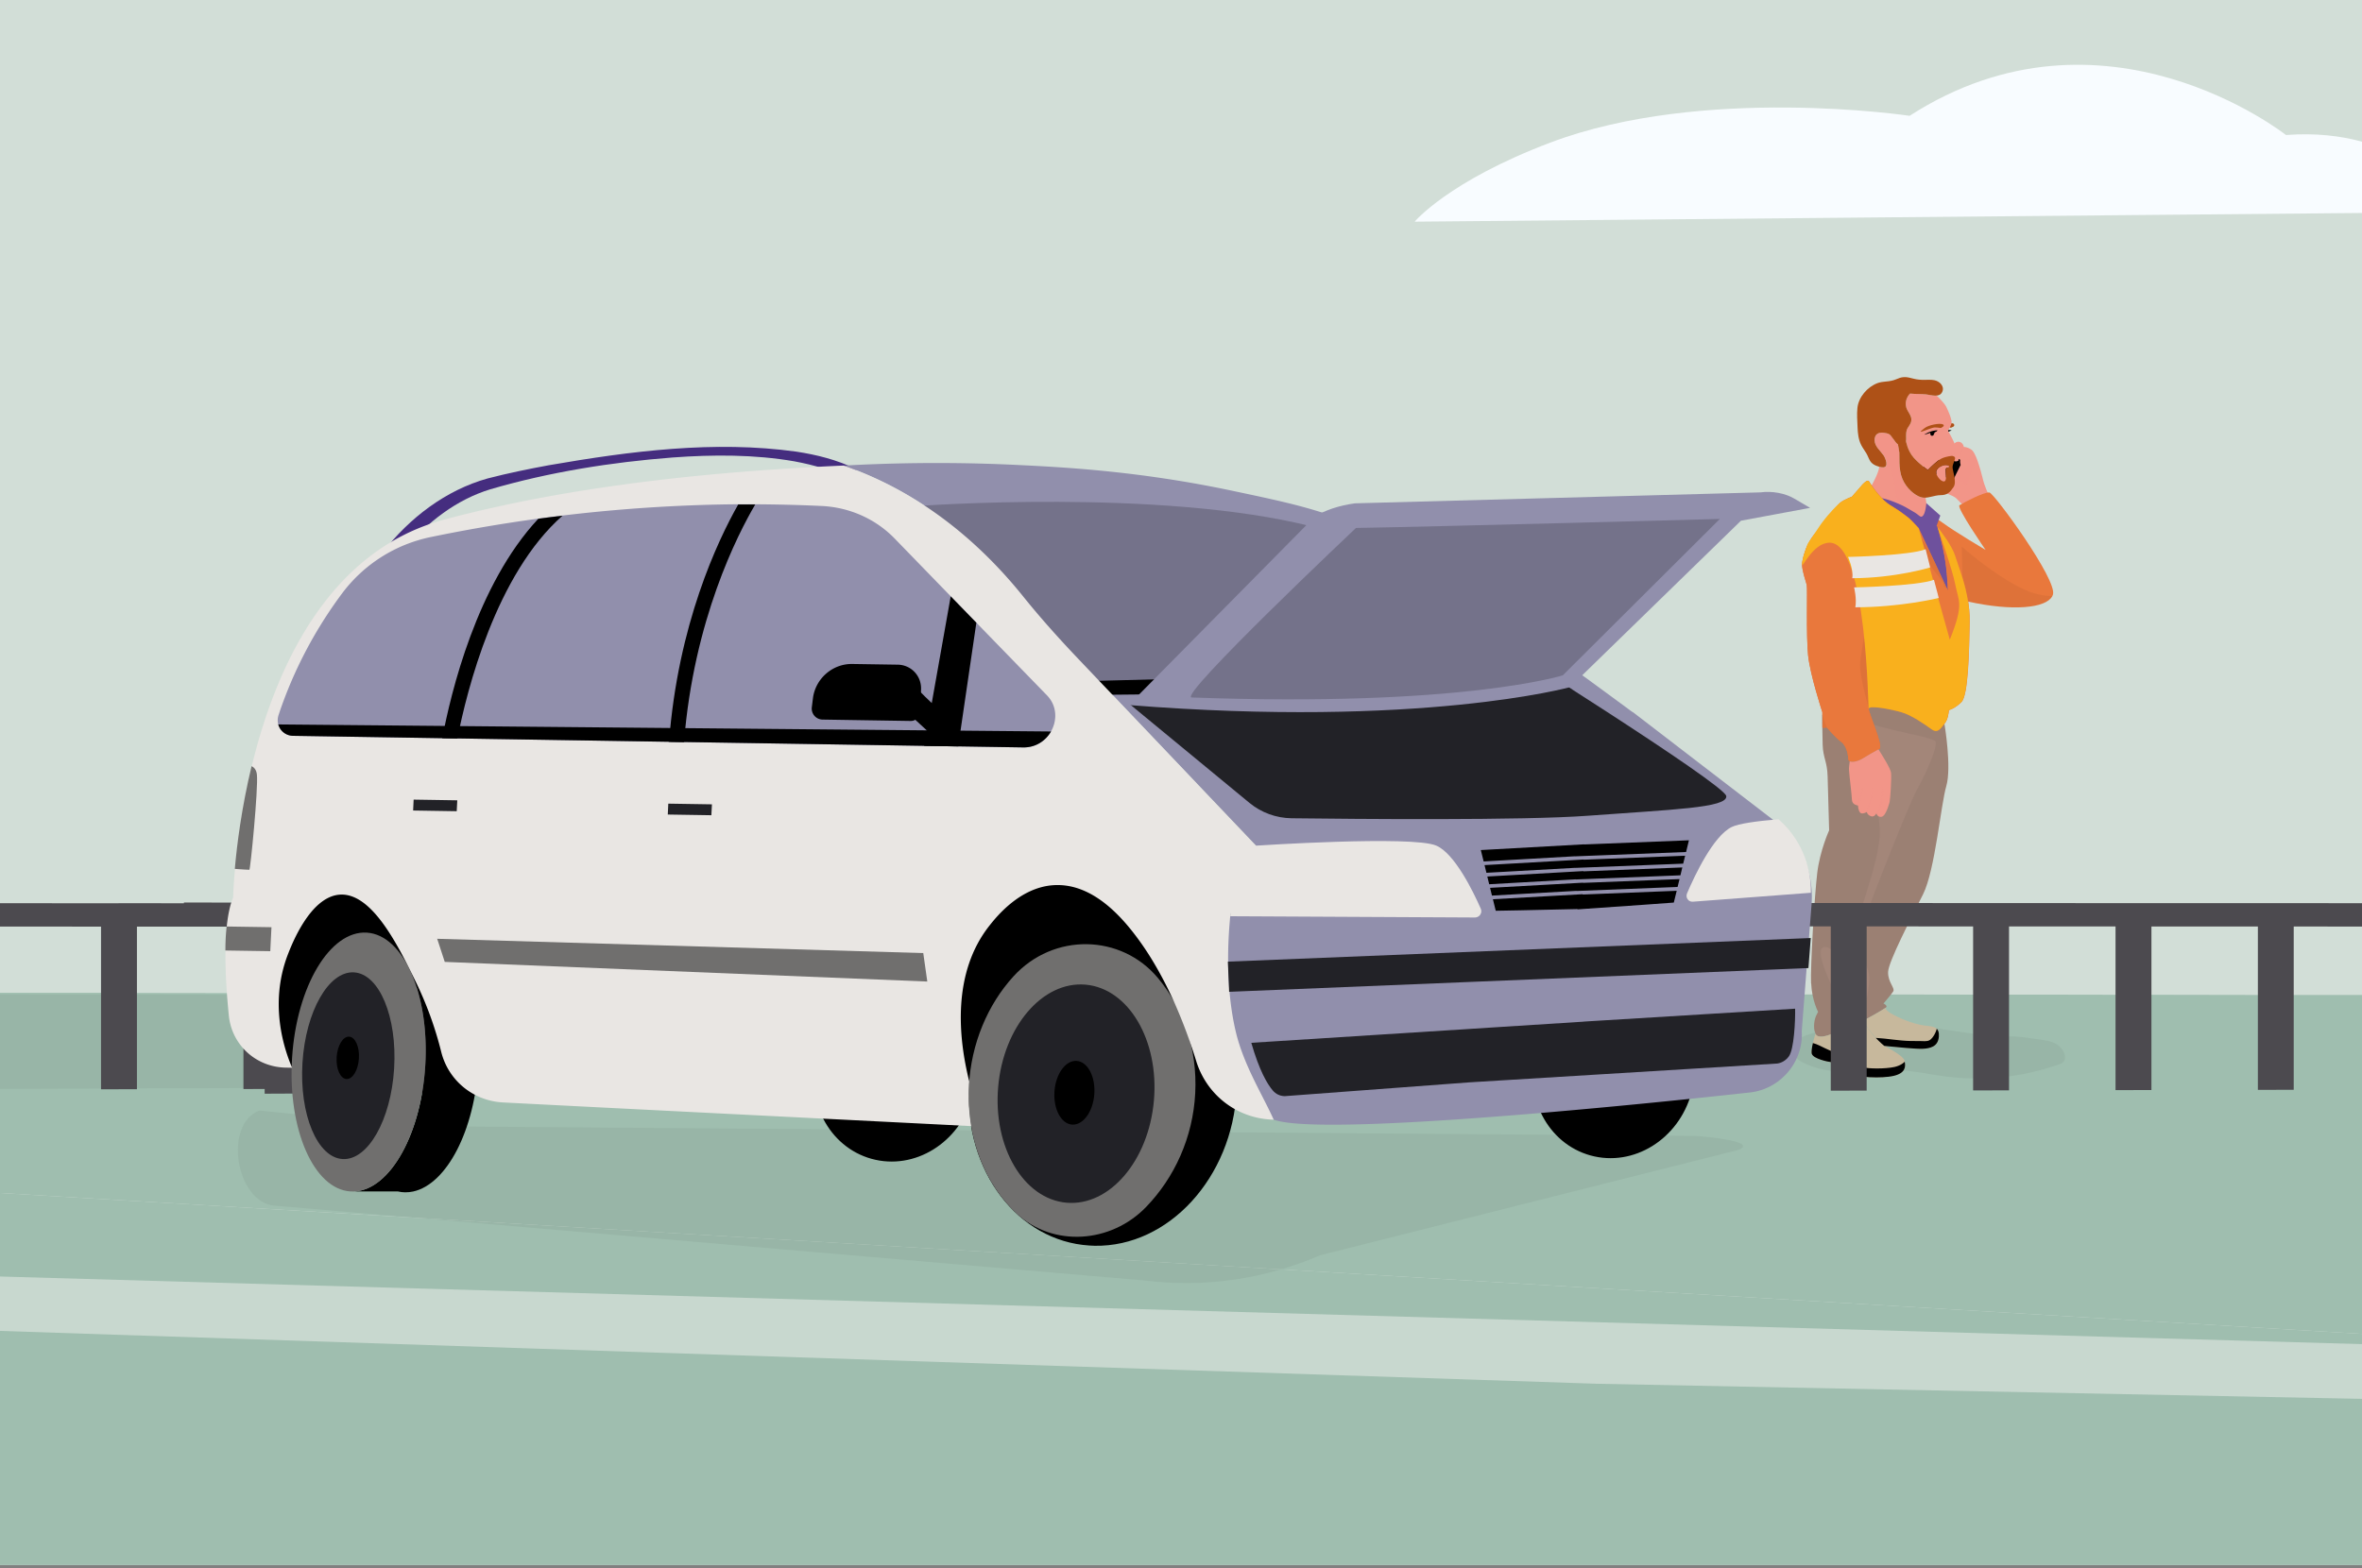
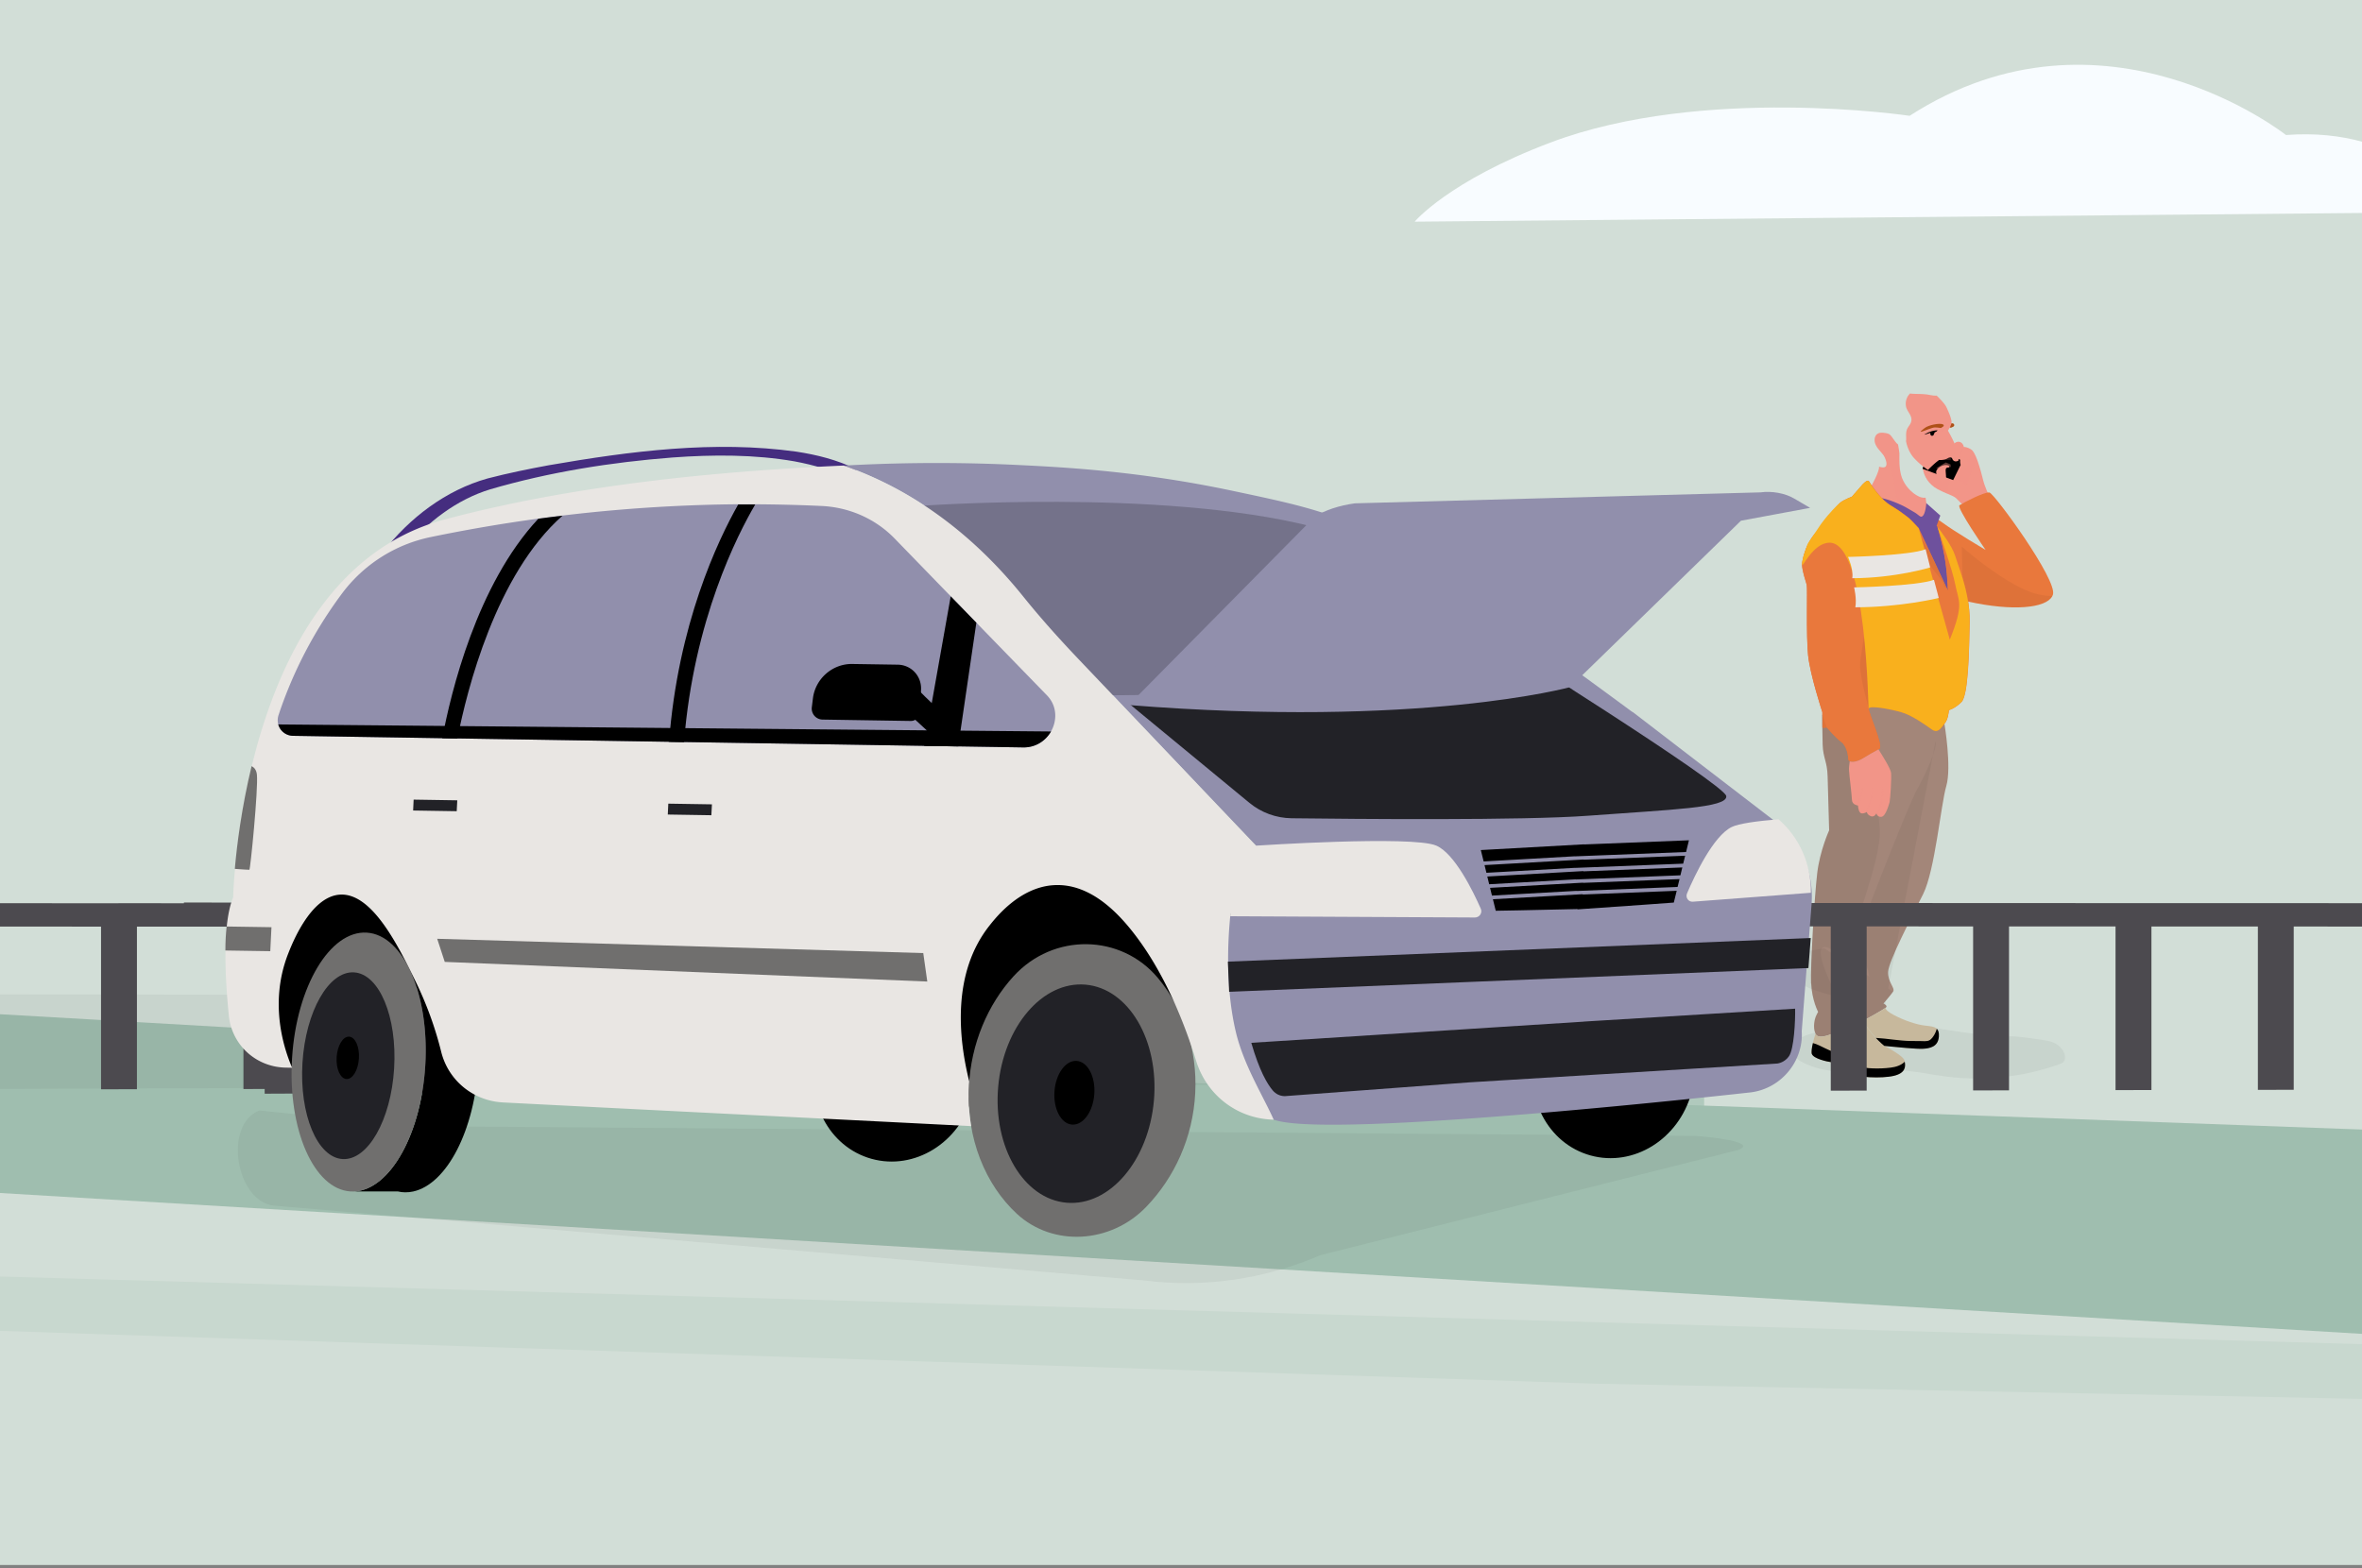
<svg xmlns="http://www.w3.org/2000/svg" width="375" height="249" viewBox="0 0 375 249" fill="none">
  <rect x="0" y="0" width="375" height="249" fill="#808080" stroke="none" />
  <g clip-path="url(#a)">
    <path d="M375 0H0v248.52h375V0Z" fill="#D2DED7" />
    <path d="M268.92 149.71h-.07c-.29.1-.51.22-.8.34-.2.09-.4.18-.59.28-.04-.18-.07-.37-.12-.55-.21-.92-.5-1.82-.85-2.68-.53-1.3-1.22-2.53-2.03-3.68l-.02-.02c-.44-.63-.93-1.24-1.46-1.82-.17-.2-.35-.39-.53-.57a20.656 20.656 0 0 0-1.96-1.76c-.53-.42-1.08-.81-1.65-1.17h-.03c-.28-.2-.59-.39-.87-.57h-.03c-.78-.43-1.58-.82-2.4-1.15-.49-.2-.95-.38-1.45-.53h-.04c-2.03-.63-4.17-.92-6.32-.8-1.11.07-2.2.26-3.28.51-.96.23-1.87.4-2.75.43-1.07.05-2.13-.1-3.29-.55-.42-.17-.83-.35-1.24-.54h-.02c-2.42-1.11-4.69-2.48-7.12-3.57-1.05-.47-2.12-.9-3.22-1.23-.71-.22-1.43-.4-2.16-.52-.94-.17-1.87-.25-2.83-.22-1.22.05-2.18.35-3.31.72h-.2c-.19.06-.38.12-.57.19-1.58.56-3.14 1.22-4.8 1.52-2.22.41-4.39.15-6.5-.46-3.08-.9-6.03-2.53-8.83-3.91-2.41-1.19-4.92-2.34-7.52-2.94h-.01c-2.25-.53-4.58-.64-6.94-.01-3.14.84-5.92 2.34-9.25 2.31-3.01-.02-5.86-.33-8.84.31H165c-2.85.61-5.5 1.76-8.01 3.22-2.09 1.22-4.07 2.65-5.93 4.16-1.13.93-2.22 1.88-3.32 2.88-1.2 1.09-2.36 2.21-3.51 3.34-.17.17-.35.34-.52.51-.35.33-.69.66-1.03 1-.4.39-.78.78-1.16 1.18-.13.13-.25.25-.37.38-.2.2-.4.42-.6.63-.26.28-.52.56-.76.84-.55-.33-1.09-.66-1.65-.99-.5-.29-1-.58-1.51-.86-.05-.03-.11-.06-.16-.09-.19-.11-.37-.2-.56-.31l-1.68-.9c-.57-.29-1.14-.58-1.71-.86-.33-.16-.67-.32-1-.47-.45-.22-.91-.44-1.38-.64-1.63-.74-3.3-1.42-4.99-2.05a81.93 81.93 0 0 0-6.49-2.12c-1.1-.31-2.2-.59-3.31-.86-.55-.13-1.11-.26-1.67-.38-.55-.11-1.11-.22-1.67-.33-.09-.03-.19-.05-.28-.06-.09-.02-.19-.03-.28-.05-.28-.05-.56-.09-.82-.14-.15-.03-.31-.05-.45-.07-.62-.1-1.23-.18-1.83-.26-.31-.04-.62-.07-.93-.1-.32-.03-.62-.06-.92-.09-1.2-.1-2.32-.16-3.33-.19-.58-.01-1.13-.02-1.62-.02-.28 0-.53 0-.78.01-.13 0-.26.01-.38.01-.24 0-.45.01-.66.02-.1 0-.2 0-.29.01-.19.02-.36.02-.52.04-.35.02-.71.07-1.05.13l-3.55 9.76-.04.11-1.3 3.59-.05.12-.65 1.8-.28.77-1.39 3.82-1.05 2.9-.47 1.29-.11.29-1.75 4.83-1.14 3.14-1.35 3.7-.88 2.43-.18.5-.55 1.51-.36 1-.02.06-.04.1h-.01l1.89.69 8.13 3.03h.2l12.46 4.52 7.48 2.72c4.16-.8 8.42-1.28 12.95-1.13 3.08.09 6.71.75 11.94-.01.41-.06.84-.14 1.27-.22.79-.14 1.59-.3 2.38-.45 1.32-.25 2.64-.51 3.96-.73l.61-.09h.01c2.07-.31 4.14-.5 6.25-.42 1.06.05 2.12.15 3.17.28h.01c.72.09 1.45.19 2.17.3.25.03.49.07.74.1.73.1 1.46.2 2.19.29 1.26.16 2.53.29 3.8.33 1.93.04 3.88-.12 5.75-.67 1.09-.33 2.12-.79 3.13-1.31.59-.3 1.17-.62 1.76-.95.87-.47 1.73-.96 2.62-1.38h.02c.39-.19.76-.37 1.17-.53h.02c.52-.21 1.07-.38 1.62-.51.69-.16 1.38-.22 2.06-.2 1.36.02 2.7.34 4.01.77.43.13.86.28 1.29.44l.78.29.81.29c1.66.6 3.33 1.17 5.04 1.58.18.06.36.1.54.14.95.22 1.91.38 2.87.48.2.02.4.04.59.05.98.07 1.97.05 2.95-.07.76-.1 1.5-.26 2.25-.5 1.76-.58 3.21-1.74 4.86-2.53.24-.12.49-.23.74-.33 2.96-1.22 6.23-.08 9.33.4h.39c.86.1 1.72.13 2.57.03h.23c2.01-.24 3.78-.93 5.52-1.98 1.15-.68 2.21-1.52 3.13-2.5.15-.16.3-.34.44-.5a13.713 13.713 0 0 0 1.99-3.1s.02-.03.02-.04c.07-.15.13-.29.2-.44.35.13.69.26 1.04.39 2.88 1.07 5.83 2.1 8.84 2.73.34.07.68.14 1.02.2 1.91.34 3.84.51 5.78.42.1 0 .19 0 .28-.01h.22c.69-.05 1.38-.13 2.05-.27.43-.06.86-.16 1.28-.26 1.57-.4 3.09-1.16 4.69-1.32.05-.02.12-.02.17-.02 1.96-.17 3.8.63 5.53 1.65.22.13.45.26.67.4.88.55 1.72 1.13 2.55 1.64.24.15.47.3.71.43.61.36 1.24.71 1.85 1.04.28.15.57.3.86.45v-29.64c-.55.11-1.1.26-1.63.44v-.01Z" fill="#B4CBBF" />
    <path d="m83.86 172.14-.18.5-.55 1.51-.36 1c.52-.71 1.11-1.48 1.72-2.3.01-.02.03-.03.04-.05 0-.06 0-.11.01-.17.03-.98.1-1.95.2-2.92l-.88 2.43Zm.66 2.25c-.01-.51-.01-1.03.01-1.54v-.05c0-.06 0-.11.01-.17.03-.98.1-1.95.2-2.92l-.88 2.43-.18.5-.55 1.51-.36 1-.02.06-.04.1 1.88.69c-.02-.24-.03-.47-.04-.7-.02-.31-.03-.61-.03-.91Zm114.28 5.44c-.94-1.13-1.88-2.27-2.81-3.41-.18-.21-.35-.42-.52-.64 0 0-.01 0-.01-.01l-.57-.69c-.76-.93-1.53-1.87-2.31-2.81-.03-.05-.07-.09-.11-.14-.46-.57-.92-1.13-1.38-1.7-.29-.35-.59-.71-.87-1.06h-.01c-.22-.27-.42-.51-.64-.77l-1.27-1.54c-.15-.2-.31-.4-.47-.59-.5-.61-1.01-1.23-1.53-1.8-.03-.03-.05-.06-.08-.09-.86-.94-1.79-1.78-2.88-2.36-.68-.37-1.43-.62-2.26-.74-.3-.04-.61-.07-.93-.07h-.01c-.81-.04-1.65 0-2.5.04-1.77.06-3.54.04-5.01-.93-.88-.58-1.47-1.42-1.91-2.36-.05-.11-.1-.21-.14-.32-.19-.45-.34-.91-.48-1.38-.23-.71-.42-1.43-.64-2.09-.45-1.36-1.06-2.66-2.04-3.61a5.16 5.16 0 0 0-1.93-1.18c-1.51-.52-3.13-.47-4.7-.5h-.06c-1.43-.05-2.82-.24-4.17-.73-.12-.05-.25-.09-.37-.14-.4-.16-.78-.34-1.16-.54-.36-.19-.7-.39-1.04-.6-.42-.27-.82-.56-1.2-.87a13.905 13.905 0 0 1-2.65-2.84c-1.27-1.79-2.12-3.87-2.4-6.03-1.2 1.09-2.36 2.21-3.51 3.34-.17.17-.35.34-.52.51-.35.33-.69.66-1.03 1-.4.39-.78.78-1.16 1.18-.13.13-.25.25-.37.38-.2.2-.4.42-.6.63-.26.28-.52.56-.76.84-.55-.33-1.09-.67-1.65-.99-.5-.29-1-.58-1.51-.86-.05-.03-.11-.06-.16-.09-.19-.11-.37-.2-.56-.31l-1.68-.9c-.57-.29-1.14-.58-1.71-.86-.33-.16-.67-.32-1-.47-.45-.22-.91-.44-1.38-.64-1.63-.74-3.3-1.42-4.99-2.05a81.93 81.93 0 0 0-6.49-2.12c-1.1-.31-2.2-.59-3.31-.86-.55-.13-1.11-.26-1.67-.38-.55-.12-1.11-.23-1.67-.34-.09-.02-.19-.04-.28-.05-.09-.02-.19-.03-.28-.05-.28-.05-.56-.09-.82-.14-.15-.03-.31-.05-.45-.07-.62-.1-1.23-.18-1.83-.26-.31-.04-.62-.07-.93-.1-.32-.03-.62-.06-.92-.09-1.2-.1-2.32-.16-3.33-.19-.58-.01-1.13-.02-1.62-.02-.28 0-.53 0-.78.01-.13 0-.26.01-.38.01-.24 0-.45.01-.66.02-.1 0-.2 0-.29.01-.19.02-.36.02-.52.04-.35.02-.71.07-1.05.13l-3.55 9.76-.04.11-1.3 3.59-.05.12-.65 1.8c.21-.25.43-.49.65-.73.34-.37.71-.73 1.08-1.07.05-.04.1-.09.15-.12.57-.51 1.17-.98 1.82-1.4.3-.21.62-.39.94-.57.71-.39 1.44-.72 2.2-.99 0 0 .01 0 .02-.01.18-.06.35-.12.53-.17.53-.18 1.11-.33 1.66-.45h.06c.2-.04.41-.07.62-.11.31-.05.63-.09.94-.12.65-.07 1.3-.1 1.95-.1.22 0 .44 0 .66.01.31.02.63.03.94.06.46.04.91.08 1.36.15.2.03.43.07.64.12h.06c2.87.51 5.6 1.61 8.1 3.12.26.15.51.31.76.47.06.04.12.08.18.11.82.54 1.61 1.12 2.38 1.74.27.22.53.44.79.67.4.34.77.66 1.15 1.04h.02c.07.07.14.13.21.2l.49.49c.32.32.63.65.95.98.87.89 1.72 1.81 2.58 2.72.05.05.1.11.15.16.88.9 1.76 1.79 2.69 2.62h.01c.11.11.22.21.34.31.49.43 1.01.86 1.54 1.26a19.038 19.038 0 0 0 2.15 1.46c.1.06.2.11.3.17 1.53.86 3.28 1.43 4.7.7.03-.01.06-.03.08-.05.22-.11.43-.26.63-.45.34-.33.59-.73.83-1.13.18-.3.34-.61.55-.9.31-.43.68-.78 1.11-1.04h.04c.17-.12.32-.22.51-.32.16-.07.31-.14.48-.19.07-.03.14-.05.21-.07.58-.2 1.19-.33 1.81-.43h.01c.29-.05.58-.08.87-.11.98-.09 1.97-.11 2.93-.11 1.59.01 3.16.16 4.72.43.74.12 1.47.28 2.2.46.06.01.12.02.18.04.41.1.78.2 1.18.32h.03c.58.16 1.14.34 1.71.54h.01c.49.16.98.34 1.47.53.38.14.75.29 1.12.45.81.33 1.6.69 2.38 1.07.83.4 1.64.82 2.43 1.26 1.15.63 2.26 1.3 3.34 2 2.29 1.47 4.47 3.08 6.6 4.78.73.59 1.45 1.18 2.16 1.78l.93.78c.38.32.76.65 1.14.98.09.07.17.15.26.23.34.28.67.57 1.01.87.72.63 1.45 1.27 2.17 1.92 1.67 1.47 3.34 2.96 5.03 4.42.15.14.3.27.46.4.23.2.47.41.71.61 1.66.6 3.33 1.17 5.04 1.58.18.06.36.1.54.14.95.22 1.91.38 2.87.48.2.02.4.04.59.05.98.07 1.97.05 2.95-.07-.85-1.04-1.7-2.07-2.54-3.11Zm50.79-4.88c-.15-.05-.29-.11-.43-.16h-.01c-.99-.36-1.97-.76-2.84-1.39l-.14-.11c-.25-.19-.48-.39-.71-.61-.08-.08-.17-.16-.25-.24-.37-.38-.71-.79-1.01-1.22-.31-.43-.59-.89-.84-1.36-.46-.85-.84-1.75-1.17-2.65-.53-1.42-.97-2.87-1.49-4.29-.09-.27-.19-.54-.29-.81-.34-.85-.7-1.7-1.14-2.52-.31-.58-.66-1.14-1.03-1.68a18.53 18.53 0 0 0-1.63-2.11c-.64-.73-1.34-1.42-2.09-2.05-1.13-.96-2.32-1.79-3.62-2.5h-.03c-.75-.42-1.53-.8-2.32-1.14-.39-.17-.78-.33-1.18-.49-1.49-.58-3-1.05-4.52-1.49-1.23-.35-2.46-.68-3.68-1.04h-.01c-.76-.23-1.32-.57-1.81-1.2l-.22-.28c-.24-.3-.49-.6-.74-.89-.09-.1-.17-.18-.24-.27-.35-.37-.71-.73-1.08-1.06-.52-.49-1.07-.94-1.64-1.35-.09-.07-.18-.13-.27-.2-2.11-1.5-4.48-2.63-6.93-3.48-2.24-.78-4.72-1.37-7.16-1.4h-.01c-.2-.01-.4-.01-.61 0-.54.01-1.09.05-1.62.14-1.83.26-3.57.93-5.09 2.19-.45.37-.84.75-1.21 1.2-.26.31.17.71.45.48.02.13.11.25.27.3 1.43.41 2.88.82 4.32 1.28.21.07.43.14.65.21h.01c.05.02.09.03.14.05h.01c.54.18 1.06.37 1.6.56 1.65.61 3.26 1.31 4.78 2.17 1.12.62 2.19 1.33 3.19 2.15.7.56 1.36 1.18 1.98 1.86.71.76 1.33 1.61 1.86 2.5 0 .02.03.04.03.06.2.29.36.61.51.93.3.61.51 1.29.98 1.8.16.18.35.31.56.42.4.19.84.27 1.29.38 1.16.25 2.29.58 3.41.98 1 .37 1.99.79 2.94 1.27.22.11.44.22.65.34.11.05.21.11.31.17.82.45 1.61.94 2.38 1.46.3.2.59.41.88.62 1.12.84 2.18 1.76 3.16 2.75.19.18.36.35.53.54.39.4.76.82 1.12 1.25.61.71 1.19 1.46 1.72 2.23.45.65.88 1.34 1.28 2.04a24 24 0 0 1 1.27 2.6c.07-.15.13-.29.2-.44.35.13.69.26 1.04.39 2.88 1.07 5.83 2.1 8.84 2.73.34.07.68.14 1.02.2 1.91.34 3.84.51 5.78.42.1 0 .19 0 .28-.01h.22c-.19-.08-.4-.15-.6-.22v-.01Zm20.96 3.96.29.15c-.1-.05-.2-.1-.29-.15Zm-.14-16.21c-.74-.59-1.53-1.02-2.36-1.41-.04-.01-.07-.03-.12-.06h-.01c-.38-.17-.77-.34-1.16-.51-1.36-.59-2.28-1.52-3.04-2.78-.01-.02-.02-.03-.02-.04-.61-1.03-1.11-2.13-1.75-3.14-.09-.14-.18-.28-.27-.41a10.27 10.27 0 0 0-2.71-2.59c-1.09-.71-2.3-1.22-3.56-1.5-1.23-.29-2.51-.35-3.77-.18-.16.03-.32.05-.49.08-.42.09-.85.19-1.26.32h-.05s-.02.02-.04.03c-.29.1-.29.5-.04.64.46.24.92.49 1.39.74 1.69.92 3.4 1.91 4.9 3.11.58.46 1.13.95 1.64 1.49.43.45.83.93 1.2 1.45.27.35.51.73.73 1.12.46.83.8 1.71 1.04 2.62.21.8.34 1.62.4 2.46.1 1.78-.15 3.59-.73 5.27-.1.28-.2.57-.32.84a13.51 13.51 0 0 1-1.8 3.07c.05-.02.12-.02.17-.02 1.96-.17 3.8.63 5.53 1.65.22.13.45.26.67.4.88.55 1.72 1.13 2.55 1.64.24.15.47.3.71.43.61.36 1.24.71 1.85 1.04.28.15.57.3.86.45v-16.1s-.09-.08-.14-.11Zm-29.71-13.99c-.17-.53-.34-1.07-.51-1.61-.27-.85-.56-1.7-.95-2.5-.18-.4-.4-.78-.64-1.14-.02-.02-.03-.05-.05-.07-.15-.23-.33-.45-.53-.65s-.41-.39-.64-.55c-.19-.13-.39-.26-.6-.36-.6-.3-1.27-.43-1.94-.32.14.14.28.28.39.43.29.33-.27.7-.55.37-.31-.36-.66-.7-1.03-1.01a8.956 8.956 0 0 0-3.54-1.77c-.42-.1-.86-.16-1.3-.21-.4-.04-1.11-.15-1.42.18-.29.29-.48.62-.83.86-.12.06-.24.12-.36.16 1.19.98 2.39 1.93 3.61 2.86.5.39 1.01.78 1.52 1.16.5.38 1 .77 1.5 1.15.64.48 1.28.96 1.94 1.41.52.36 1.05.7 1.6 1.01.87.51 1.78.94 2.74 1.22.03.02.07.02.11.04.38.11.8.25 1.21.17.5-.09.4-.44.27-.83Z" fill="#9FBEAF" style="mix-blend-mode:multiply" opacity=".15" />
    <path d="M375 179.37v32.45l-171.61-10.24h-.01l-137.59-8.21h-.03L0 189.45v-28.39l16.04.92 5.7.33 14.97.86 1.94.11 1.59.09 1.78.1 2.33.14.27.01 2.24.13.86.05 1.03.06 8.82.51 3.68.21 1.2.07 2.17.12 2.33.14.59.03 1.96.12.82.04 5.65.33 7.89.45 2.23.13 1.14.07 2.33.13 3.37.19 13.53.78 3.37.2 2.34.13 3.35.19 13.93.8 2.99.18 5.69.32 3.23.19 12.09.69.61.04.86.05.11.01 3.77.21 1.93.11 7.32.43h.01l5.37.3 4.21.25.93.05 2.27.13 2.44.14h.06l6.46.38 1.84.1.83.05 2.23.13h.01l1.65.1 1.91.11 1.34.07.64.04 1.43.08h.01l4.26.25 7.69.44h.01l7.1.41 10.74.39 11.4.42.97.03 5.29.19h.01l3.08.11 8.87.32h.03l3.44.13 3.3.12 2.67.1 47.13 1.72 41.36 1.5 13.08.48 2.88.1Z" fill="#9FBEAF" />
-     <path d="M375 158.06v26.74l-17.32-.08-17.28-.08-6.62-.03-64.57-.3h-.01l-18.74-.09-56.75-.26-6.49-.03-6.78-.03-10.38-.05-9.74-.04h-2.74l-2.07-.02-9.8-.06h-.35l-8.01-.04h-.01l-31.96-.14-33.25-.15-8.46-.04h-.01l-6.73-.03-4.61-.02h-.01l-3.49-.02-11.03-.05L0 183.06v-25.4h16.04l5.7.02 14.27.02h11.71l3.54.01h9.17l.82.01h3.37l5.7.01h16.91l5.7.01 13.53.02h9.06l13.49.02h17.93l5.82.02h7.97l5.71.01h4.14l6 .02h18.64l5.03.01h5.7l13.56.02h9.04l9.69.02h7.22l1.9.01h11.53l14.86.01 12.76.02h9.85l16.9.03h11.81l10.8.02h5.7l16.9.03H375v.06Zm0 53.76v36.7H0v-59.07l65.76 3.92h.03l137.59 8.21h.01L375 211.82Z" fill="#9FBEAF" />
    <path d="M375 213.45v8.69l-121.53-2.4L0 211.35v-8.64l375 10.74Z" fill="#C8D8CF" />
    <path d="M226.89 158.24v13.91h-4.02l-16.84.07-4.54.02h-3.24l-1.77.01h-1.66l-.12.01h-1.99l-.81.01h-1.96l-6.44.03h-3.17l-.44.01h-2.06l-3.93.02-6.14.02-5.89.02h-3.12l-3.45.02h-.27l-.93.01-15.63.05-5.67.02h-3.19l-13.67.06h-3.34l-.43.01h-1.9l-3.36.02h-.45l-13.02.04-3.36.02h-5l-.68.01h-.18l-.36.01-7.7.02h-1.97l-3.28.02h-3.15l-.81.01h-1.72l-2.38.02h-1.6l-12.53.05h-3.68l-.69.01h-1.63l-3.36.02h-.71l-16.14.05h-.77l-4.9.02h-.8l-15.18.06H0v-15.01h.86l15.18.02h5.7l.77.01 14.23.02h1.91l4.07.01h1.63l4.69.01h12.17l4.02.01h.26l5.42.01h4.55l8.4.02h3.9l2.32.01h3.36l13.02.03h9.48l13.79.03h11.84l.99.01h5.4l5.04.01h2.3l5.68.01h5.19s0 .01.01.01h4.75l6.32.02h14.38l3.74.01h4.98l5.68.02 14.16.02h6.7v.04ZM43.45 191.45l138.22 11.89c9.49 1.19 19.05-.18 27.95-4.01l66.44-16.74c2.84-1.22-3.95-2.01-6.99-2.21l-203.49-1.55-24.42-2.48c-5.7 2.25-3.73 14.36 2.28 15.11l.01-.01Z" fill="#000" style="mix-blend-mode:multiply" opacity=".05" />
    <mask id="b" style="mask-type:luminance" maskUnits="userSpaceOnUse" x="256" y="44" width="73" height="132">
      <path d="M328.46 175.68h-71.6l.34-131.42h71.6l-.34 131.42Z" fill="#fff" />
    </mask>
    <g mask="url(#b)">
      <path d="M327.251 166.46c-.88-1.05-2.21-1.21-3.35-1.37-.45-.06-3.48-.57-4.72-.51-2.07.09-6.99-.33-19.75-2.7-.48.03-.96.07-1.43.1-2.01.25-4 .58-5.99 1.02-1.61.36-3.22.76-4.81 1.25-.64.2-1.3.46-1.78 1.06-.38.48-.6 1.22-.49 1.91.13.85.72 1.21 1.3 1.5.68.35 1.39.63 2.1.84 1.42.42 2.87.59 4.31.63 2.99.09 5.95-.33 8.94-.22 1.64.06 3.27.34 4.9.61 1.65.28 3.3.51 4.95.61 3.26.2 6.52 0 9.73-.62 1.59-.3 3.16-.71 4.72-1.21.38-.12.77-.25 1.15-.39.28-.1.59-.24.74-.58.3-.66-.14-1.49-.53-1.95l.01.02Z" fill="#000" style="mix-blend-mode:multiply" opacity=".05" />
      <path d="M305.281 74.47s.01.06.02.1c.21 1.1.89 2.33 2.33 3.11.53.29 1.02.5 1.44.68.73.31 1.28.51 1.59.86.5.55 2.17 2.06 2.17 2.06l2.98-.44v-2.07s-.71-1.46-.99-2.64c-.15-.64-.47-1.84-.83-2.87-.11-.31-.23-.6-.34-.86-.21-.46-.42-.82-.63-.97-.71-.5-1.23-.45-1.23-.45-.07-.42-.37-.76-.74-.82-.47-.08-1.02.3-1.1.91-.02-.09-.16-.72-.62-.87-.09-.03-.31-.08-.68.11-.42.21-.79.59-1.1 1.04-.35.51-.62 1.1-.78 1.62-.05.14-.08.27-.11.4-.04.17-.1.45-.32.6-.45.31-1.14-.2-1.06.5Z" fill="#F29588" />
      <path d="M310.541 95.06c.37.1.74.19 1.1.28.28.07.55.13.82.19 7.04 1.56 12.36 1.07 13.37-.86.04-.07.07-.15.1-.23.77-2.31-9.31-16.09-10.08-16.23-.77-.14-4.26 1.68-4.76 2.03-.5.35 4.15 7.09 4.15 7.09s-4.78-2.82-6.88-4.36c-2.1-1.54-3-1.54-3-1.54l-.97 2.23-1.9 4.35s-.21 4.89 8.04 7.06l.01-.01Z" fill="#E9783C" />
      <path d="m311.461 86.8.11 4.92.08 3.61.02 1.11s.36.13.95.34c-.04-.43-.1-.85-.16-1.27 7.04 1.56 12.36 1.07 13.37-.86-1.34 0-3.16-.31-5.3-1.44-4.72-2.48-9.08-6.42-9.08-6.42l.01.01Z" fill="#000" style="mix-blend-mode:multiply" opacity=".05" />
      <path d="M305.301 74.56c.21 1.1.89 2.33 2.33 3.11.53.29 1.02.5 1.44.68.11-.27.17-.55.21-.82.05-.32.03-.98.32-1.19.17-.13.47-.11.67-.11.21-.01.43-.02.64.03.41.08.67.38.94.69.15.18.4.06.47-.12.28-.73.56-1.47.84-2.2.14-.36.4-1.16.83-1.37-.11-.31-.23-.6-.34-.86-.77.08-1.07.34-1.2.56-.26.45.03.97-.28 1.2-.18.13-.5.09-.69-.04-.45-.33-.27-1.25-.19-1.67.12-.64.37-1.08.3-1.12-.05-.03-.23.19-.34.36-.31.49-.33 1.04-.3 1.43-.22.17-.5.2-.72.08a.605.605 0 0 1-.27-.32c-.03-.07-.07-.16-.16-.21-.21-.11-.51.06-.59.11-.72.42-1.63.25-2.45.19-.05.14-.08.27-.11.4-.04.17-.1.45-.32.6-.47.32-1.2-.24-1.04.6l.01-.01Z" fill="#F29588" style="mix-blend-mode:multiply" opacity=".2" />
      <path d="m305.281 74.47 4.81 1.77 1.19-2.42c-.09-.23-.1-.53-.07-.81l-.27-.12c0 .08 0 .16.01.23-.22.16-.5.2-.71.08-.18-.1-.25-.26-.28-.32a.354.354 0 0 0-.16-.21c-.21-.11-.51.06-.59.11-.72.42-1.63.25-2.45.19-.05.14-.08.27-.11.4-.04.17-.1.45-.32.6-.03.02-.07.04-.11.06-.03.01-.06.02-.08.03-.13.03-.27.03-.4.02h-.14c-.22 0-.37.05-.33.4l.01-.01Z" fill="#000" />
      <path d="M309.48 67.49s.06-.08.1-.1h.02v-.03c.01-.02.03-.04.04-.06.04-.04.08-.06.12-.07.02 0 .05 0 .07-.01h.08c.03 0 .06 0 .09.01h.02c.04 0 .07.03.1.04.04.03.08.06.1.1.03.04.04.09.04.14 0 .05-.01.1-.04.14-.03.04-.06.08-.1.1-.09.04-.18.09-.27.13-.03.02-.07.03-.11.03h-.11c-.04 0-.07-.03-.1-.05-.03-.02-.05-.05-.07-.08 0-.02-.02-.05-.03-.07a.379.379 0 0 1 0-.15l.03-.07h.02Z" fill="#AE5117" />
-       <path d="m309.401 68.27.46.07-.54.22s-.21-.11.08-.29Z" fill="#000" />
      <path d="M307.411 74.84c-.14.56.72 1.68 1.25 1.61.53-.07.18-1.47.25-1.9.07-.42.41-.27.5-.34.1-.08 0-.25 0-.25-.79-.37-1.88.32-2.01.89l.01-.01Zm-4.8-4.78s.23 1.52 1.24 2.65a12.186 12.186 0 0 0 2.24 1.92s1.39-1.46 2.19-1.83c.76-.35 1.55-.4 1.62-.4.17-.11.43-.28.68-.52l.03-.03c.42-.42-1.35-3.47-1.35-3.47s.44-.62.56-1.16c.12-.54-.45-1.82-.8-2.56-.34-.71-1.49-1.77-1.55-1.84-.54.05-1.19-.14-1.65-.19-.54-.06-1.09-.07-1.63-.08-.32-.01-.63-.02-.95-.06a2.27 2.27 0 0 0-.61 2.16c.2.78 1 1.37.81 2.25-.09.41-.37.72-.58 1.07-.25.45-.25.95-.23 1.46 0 .2.01.41-.02.61v.02Zm-9.8 11.74s5.37 1.33 8.89 2.19c1.69.41 2.95.71 3.01.71.18 0 1.55-2.82 1.16-4.62-.09-.43-.14-.77-.15-1.04-.28.02-.55 0-.8-.08-.93-.33-2.22-1.35-2.89-2.9-.66-1.55-.43-3.69-.49-4.2-.05-.38-.16-1.01-.21-1.28-.28-.2-.49-.53-.69-.8-.15-.2-.3-.43-.47-.62-.2-.23-.42-.31-.71-.36-.42-.08-.93-.16-1.32.06-.38.21-.54.67-.52 1.09.05.97.91 1.63 1.43 2.37.21.31.66 1.31.36 1.72-.08.1-.2.17-.38.18-.22.01-.47-.04-.71-.11.08.81-1.3 3.2-1.3 3.2l-4.2 4.5-.01-.01Z" fill="#F29588" />
      <path d="m308.921 73.44.75.31c0 .13.02.26.04.39l-.68.17s-1.67.17-1.63.08c.04-.09 1.53-.96 1.53-.96l-.01.01Z" fill="#F29588" style="mix-blend-mode:multiply" opacity=".4" />
      <path d="M307.82 71.95c.12.54.77 1.07 1.05 1.1.08.01.42.01.85.01-.01-.31-.02-.54-.02-.54s.47-.23.88-.63c-.24.08-.57.18-.81.12-.41-.1-.75.33-1.31.21-.55-.11-.21-.85-.21-.85s-.55.04-.42.58h-.01Z" fill="#F29588" style="mix-blend-mode:multiply" opacity=".2" />
-       <path d="M294.911 67.86c.04.95.14 1.92.57 2.79.24.48.57.9.84 1.36.23.39.36.83.6 1.21.21.33.53.56.89.71.34.14.82.3 1.2.28.92-.05.29-1.52.03-1.9-.52-.74-1.38-1.39-1.43-2.37-.02-.42.13-.88.52-1.09.4-.21.9-.14 1.32-.06.29.06.52.13.71.36.17.2.31.42.47.62.2.27.4.6.69.8.05.28.17.9.22 1.28.06.5-.17 2.65.49 4.2.66 1.55 1.95 2.57 2.89 2.9.94.33 2.12-.32 3.18-.32s1.49-.45 2.05-1.28c.56-.82-.17-2.63-.15-3.15.01-.52.32-.95.39-1.36.07-.41-.49-.44-.49-.44s-.83.04-1.63.4c-.8.37-2.19 1.83-2.19 1.83s-1.23-.8-2.24-1.93c-1.01-1.13-1.24-2.65-1.24-2.65.03-.2.03-.41.02-.61-.01-.5-.02-1.01.24-1.46.2-.35.48-.66.57-1.07.19-.87-.6-1.47-.8-2.25-.2-.77.05-1.6.61-2.16.86.09 1.72.04 2.58.13.8.09 2.17.6 2.57-.48.33-.87-.49-1.61-1.27-1.77-.51-.1-1.03-.07-1.55-.06-.6.01-1.17-.03-1.75-.18-.52-.13-1.04-.29-1.58-.25-.43.02-.81.18-1.2.34-.54.23-1.06.31-1.65.36-.45.04-.89.1-1.31.25-1.6.6-3.02 2.22-3.19 3.95-.1 1-.02 2.04.02 3.04v.03Zm12.49 6.98c.14-.57 1.23-1.25 2.01-.88 0 0 .1.17 0 .25-.1.08-.43-.07-.5.35s.27 1.82-.26 1.89c-.53.07-1.39-1.04-1.25-1.61Z" fill="#AE5117" />
      <path d="M305.18 69.06c.09.27.39.32.64.37.26.05.53.08.8.08.28 0 .49-.04.71-.23.18-.15.36-.32.47-.53.03-.06.04-.11.03-.16.44-.17.9-.3 1.26-.64.17-.16.05-.5-.2-.48-.32.02-.63-.08-.95-.12a2.55 2.55 0 0 0-.78.01c-.45.08-.88.28-1.25.56-.19.14-.36.3-.51.49-.15.18-.31.4-.22.65Z" fill="#F29588" style="mix-blend-mode:multiply" opacity=".2" />
      <path d="M308.141 67.96s.769-.34.319-.57c-.45-.23-2.22.07-2.87.57-.65.5-.849.68-.449.57.4-.11 1.609-.64 2.019-.65.41-.01.981.09.981.09v-.01Z" fill="#AE5117" />
      <path d="M306.941 69.15c.08-.17.16-.33.23-.5.09-.04.19-.08.28-.13.06-.06.11-.13.17-.19-.51.02-.9.12-1.16.22-.44.16-.96.44-.94.48h.01c.09 0 .95-.3.95-.3-.07.21.02.4.17.46.13.05.26-.04.28-.05l.01.01Z" fill="#000" />
      <path d="M299.051 72.3c.21.31.66 1.31.36 1.72.25.05.5.05.76-.03.69 3.3 1.21 6.63 1.54 9.99 1.69.41 2.95.71 3.01.71.18 0 1.55-2.82 1.16-4.62-.09-.43-.14-.77-.15-1.04-.28.02-.55 0-.8-.08-.93-.33-2.22-1.35-2.89-2.9-.66-1.55-.43-3.69-.49-4.2-.05-.38-.16-1.01-.21-1.28-.28-.2-.49-.53-.69-.8-.15-.2-.3-.43-.47-.62-.2-.23-.42-.31-.71-.36-.42-.08-.93-.16-1.32.06-.38.21-.54.67-.52 1.09.05.97.91 1.63 1.43 2.37l-.01-.01Z" fill="#F29588" style="mix-blend-mode:multiply" opacity=".2" />
      <path d="M287.551 156.17c.12 2.69 1.1 4.52 1.1 4.52s-.25.43-.37.73c-.12.29-.53 1.68-.05 2.71.02.03.03.07.05.1.36.67 1.67.35 2.86-.19.66-.3 1.27-.67 1.66-.97.15-.11.3-.21.47-.31.82-.46 1.81-.68 2.32-.76.16-.02.28-.03.33-.03.25 0 3.06-1.65 3.47-1.95.41-.3-.36-.67-.36-.67s1.16-1.34 1.53-1.89c.37-.55-.86-1.47-.8-3.12.06-1.65 3.67-8.56 5.56-12.35 1.89-3.79 2.81-14.18 3.68-17.17.88-3-.3-9.91-.3-9.91l-10.95-6.88-1.29-.81-1.47 1.3-3.28 2.9-.82.73-1.59 1.4s0 2.54.07 4.68c.06 2.14.73 2.69.79 5.07.06 2.38.24 8.56.24 8.56s-1.46 3.18-1.89 6.78c-.43 3.6-1.1 14.85-.98 17.54l.02-.01Z" fill="#A38679" />
-       <path d="M307.291 117.73c.43.73-1.65 5.44-2.93 7.64-1.29 2.2-9.48 23.1-9.48 23.83 0 .73 1.71 4.22 1.9 5.87.14 1.26-.76 5.16-1.19 6.94.16-.02.28-.03.33-.03.25 0 3.06-1.65 3.47-1.95.41-.3-.36-.67-.36-.67s1.16-1.34 1.53-1.89c.37-.55-.86-1.47-.8-3.12.06-1.65 3.67-8.56 5.56-12.35 1.89-3.79 2.81-14.18 3.68-17.17.88-3-.3-9.91-.3-9.91l-10.95-6.88c-.99.16-1.92.33-2.76.49l-3.28 2.9c.79 1.09 2.09 2.36 4.19 3.14 4.28 1.59 10.94 2.45 11.37 3.17l.02-.01Z" fill="#000" style="mix-blend-mode:multiply" opacity=".05" />
+       <path d="M307.291 117.73c.43.73-1.65 5.44-2.93 7.64-1.29 2.2-9.48 23.1-9.48 23.83 0 .73 1.71 4.22 1.9 5.87.14 1.26-.76 5.16-1.19 6.94.16-.02.28-.03.33-.03.25 0 3.06-1.65 3.47-1.95.41-.3-.36-.67-.36-.67s1.16-1.34 1.53-1.89l-10.95-6.88c-.99.16-1.92.33-2.76.49l-3.28 2.9c.79 1.09 2.09 2.36 4.19 3.14 4.28 1.59 10.94 2.45 11.37 3.17l.02-.01Z" fill="#000" style="mix-blend-mode:multiply" opacity=".05" />
      <path d="M287.551 156.17c.12 2.69 1.1 4.52 1.1 4.52s-.25.43-.37.73c-.12.29-.53 1.68-.05 2.71.02.03.03.07.05.1.36.67 1.67.35 2.86-.19.66-.3 1.27-.67 1.66-.97.15-.11.3-.21.47-.31.18-.8.21-1.85-.41-2.63-1.16-1.47-5.19-9.35-3.3-9.72 1.89-.37 3.48 4.46 3.82 1.23.34-3.24 5.25-14.67 5.06-19.8-.2-5.13-2.82-13.08-3.68-14.79-.39-.77-2.07-2.88-3.86-4.91l-1.59 1.4s0 2.54.07 4.68c.06 2.14.73 2.69.79 5.07.06 2.38.24 8.56.24 8.56s-1.46 3.18-1.89 6.78c-.43 3.6-1.1 14.85-.98 17.54h.01Z" fill="#000" style="mix-blend-mode:multiply" opacity=".05" />
      <path d="m309.261 93.83-2.62-5.61a17.352 17.352 0 0 0-5.67-6.81c-2.06-1.46-2.62-2.05-2.53-2.23.19-.33 3 .72 4.24 1.44 1.37.79 1.48.87 1.48.87.56.4.7.6.92.55.62-.15.75-2.14.75-2.14l2.22 1.97-.55 1.52-.04.11.13.16c.19.62.66 2.24 1.08 4.47.51 2.74.54 5.5.58 5.69l.01.01Z" fill="#6E519D" />
      <path d="M286.1 89.61c-.04.89.59 2.72.74 3.29 0 .02.01.04.02.06.12.5-.12 7.99.21 11.13.33 3.13 2.26 9.01 2.26 9.01v2.4c0 .21.71.04.71.04s1.47 1.72 2.26 2.26c.8.54 1.13 1.97 1.13 2.68 0 .71 1.21.58 2.22 0 1-.59 1.97-1.17 2.72-1.55.75-.38-1.76-5.82-1.67-6.4.08-.59 3.51.08 5.18.56 1.67.48 3.72 1.94 4.77 2.69 1.04.76 1.46-.12 2.09-.88.54-.65.65-1.77.67-2.06v-.07s.92-.21 2.01-1.29c1.09-1.09 1.21-8.12 1.3-12.67.01-.68-.02-1.36-.08-2.02-.04-.43-.1-.85-.16-1.27-.22-1.38-.55-2.67-.9-3.8-.46-1.5-.93-2.72-1.16-3.49-.47-1.55-2.3-3.93-2.8-4.56.19.62.66 2.24 1.08 4.47.51 2.74.54 5.5.58 5.69l-4.64-9.95c-.07-.08-.14-.16-.22-.24-.55-.61-1.15-1.24-1.57-1.56-.56-.42-.9-.68-1.36-1-.36-.24-.79-.51-1.45-.92-.29-.17-.57-.41-.85-.66-1.19-1.1-2.25-2.72-2.45-3.06-.25-.42-1.08.54-1.08.54l-1.04 1.2-.18.2-.41.48s-.28.1-.63.26c-.4.18-.92.43-1.25.7-.38.31-2.16 2.57-3.56 4.49 0 0-.01 0-.01.01-.85 1.16-1.57 2.2-1.75 2.59-.01.02-.02.05-.03.07-.29.79-.63 1.71-.67 2.63h-.03Z" fill="#E9783C" />
      <path d="M293.371 79.12c.41.82 1.05 1.52 1.81 2.05 1.18.82 2.6 1.21 4.01 1.37.76.09 1.5.15 2.08.7.55.51.98 1.18 1.44 1.78 1.02 1.32 2.04 2.63 3.07 3.95l1.55 2c.26.33.52.67.77 1.01l.32.38c.1.25.19.51.28.77.06.16.2.22.32.19l-2.38-5.1a17.352 17.352 0 0 0-5.67-6.81c-.27-.19-.51-.37-.73-.53-.37-.04-.73-.05-1.1-.05-.55.02-1.12.13-1.66 0-.54-.13-.94-.54-1.34-.9-.58-.52-1.15-1.03-1.73-1.56l-.41.48s-.28.1-.63.26v.01Zm15.89 13.93c.02-.18-.02-.33-.07-.48.01.23.02.43.03.61.02-.04.03-.08.04-.13Zm-22.41-.1c.12.5-.12 7.99.21 11.13.33 3.13 2.26 9.01 2.26 9.01v2.4c0 .21.71.04.71.04s1.47 1.72 2.26 2.26c.8.54 1.13 1.97 1.13 2.68 0 .71 1.21.58 2.22 0 1-.59 1.97-1.17 2.72-1.55.75-.38-1.76-5.82-1.67-6.4.08-.59 3.51.08 5.18.56 1.67.48 3.72 1.94 4.77 2.69 1.04.76 1.46-.12 2.09-.88.54-.65.65-1.77.67-2.06-.34.05-.68.1-1.02.08-.73-.04-1.19-.54-1.54-1.12-.34-.58-.59-1.2-.97-1.75-.45-.64-1.05-1.02-1.78-1.28-.78-.27-1.71-.41-2.3-1.04-.41-.45-.53-1.44.2-1.64.2-.06.28-.32.12-.47-.89-.89-1.78-1.8-2.5-2.84-.63-.91-1.08-1.91-1.29-3-.2-1.1-.17-2.23-.11-3.34.09-1.8.17-2.01.12-3.22-.06-1.68-.11-2.58-.73-3.16-.6-.56-1.49-.6-2.55-.47-3.19.38-6.23 2.04-8.2 3.31 0 .02.01.04.02.06h-.02Z" fill="#000" style="mix-blend-mode:multiply" opacity=".05" />
      <path d="M286.851 92.95c.12.5-.12 7.99.21 11.13.33 3.13 2.26 9.01 2.26 9.01v.45l.71 1.99s1.47 1.72 2.26 2.26c.8.54 1.13 1.97 1.13 2.68 0 .71 1.21.58 2.22 0 1-.59 1.97-1.17 2.72-1.55.75-.38-1.76-5.82-1.67-6.4 0 0-1.47-5.12-1.38-7.08.08-1.96 2.47-14.23 2.47-14.91 0-.64-5.12-9.81-9.21-6.23 0 0-.01 0-.01.01-.23.2-.45.43-.66.71-.4.51-.77 1.15-1.09 1.88-.01.02-.02.05-.03.07-.29.79-.63 1.71-.67 2.63-.04.92.63 2.85.76 3.34l-.02.01Z" fill="#E9783C" />
      <path d="M294.601 78.18c.58.41 1.21.73 1.91.98.57.21 1.2.46 1.81.54.32.04.6-.05.86-.2-1.19-1.1-2.25-2.72-2.45-3.06-.25-.42-1.08.54-1.08.54l-1.04 1.2h-.01Z" fill="#000" style="mix-blend-mode:multiply" opacity=".05" />
      <path d="M295.721 161.99c.51.88 1.19 1.86 2.11 2.84.11.12.23.25.36.37.33.33.66.63.98.89 0 0 .23.02.6.06 1.34.14 4.56.45 5.48.4 1.17-.06 2.46-.31 2.58-1.93.05-.63-.08-1.01-.33-1.25-.4-.38-1.1-.41-1.91-.51-1.32-.15-3.25-.8-4.89-1.66-1.63-.86-1.29-1.18-1.29-1.18-.42.31-3.23 1.95-3.47 1.95-.04 0-.11 0-.21.02h-.01Z" fill="#C7B89C" />
      <path d="M287.671 167.4c.28.71 2.37 1.2 3.16 1.29.8.09 1.45 1.07 2.67 1.75 1.23.67 5.25.86 7.18.4 1.81-.43 1.88-1.42 1.72-2.23l-.03-.17c-.18-.83-3.22-2.36-3.22-2.36-.32-.27-.66-.56-.98-.89a15.1 15.1 0 0 1-2.46-3.2c-.04 0-.08.01-.12.02-.51.08-1.5.3-2.32.76-.16.09-.32.19-.47.31-.39.31-1.01.67-1.66.97-1.19.54-2.5.86-2.86.19-.02-.03-.03-.06-.05-.09-.11.37-.28.93-.41 1.49-.17.73-.28 1.46-.16 1.76h.01Z" fill="#C7B89C" />
      <path d="M287.671 167.4c.28.71 2.37 1.2 3.16 1.29.8.09 1.45 1.07 2.67 1.75 1.23.67 5.25.86 7.18.4 1.81-.43 1.88-1.42 1.72-2.23-.6.58-1.41.83-2.23.93-.93.12-1.89.15-2.82.12-.93-.03-1.86-.15-2.73-.47-.89-.34-1.59-.98-2.38-1.49-.77-.49-1.63-.84-2.45-1.22-.63-.29-1.28-.67-1.97-.84-.17.73-.28 1.46-.16 1.76h.01Zm10.149-2.57c.11.12.23.25.36.37.33.33.66.63.98.89 0 0 .23.02.6.06 1.34.14 4.56.45 5.48.4 1.17-.06 2.46-.31 2.58-1.93.05-.63-.08-1.01-.33-1.25-.07.3-.19.59-.34.86-.2.36-.49.8-.86.98-.4.2-1.02.11-1.45.11-.51 0-1.01 0-1.51-.01-1.85-.03-3.66-.39-5.5-.49l-.01.01Z" fill="#000" />
      <path d="M293.561 122.34c.07 1.08.43 3.84.46 4.67.01.38.22.6.43.73.15.08.3.12.4.15.08.01.13.02.13.02s.02.79.34 1.13c.16.18.43.15.66.08.23-.07.41-.18.41-.18s0 .05.03.13c.05.15.2.38.59.54.32.12.55-.02.7-.18.13-.14.19-.28.19-.28s.03.13.12.27c.11.16.32.34.69.29.67-.09 1.17-1.91 1.29-2.34.11-.44.32-3.8.23-4.65-.07-.68-1.45-2.86-2-3.72-.73.38-1.64.93-2.59 1.49-.72.42-1.56.6-1.97.41-.08.54-.14 1.08-.11 1.46v-.02Z" fill="#F29588" />
      <path d="M297.711 129.43c.13-.14.19-.28.19-.28s.03.13.12.27c.28-.48.66-1.27.84-2.32.18-1.05.08-1.92-.03-2.47a9.816 9.816 0 0 1-1.12 4.81v-.01Zm-1.731-.31c.23-.07.41-.18.41-.18s0 .05.03.13a7.656 7.656 0 0 0 .78-3.89c-.02.59-.12 1.4-.44 2.3-.23.67-.52 1.22-.78 1.63v.01Zm-1.309-1.29c.1.02.21.05.31.07.12-.19.23-.41.34-.66.33-.8.36-1.55.34-2.05a8.082 8.082 0 0 1-.98 2.64h-.01Z" fill="#F29588" style="mix-blend-mode:multiply" opacity=".2" />
    </g>
    <path d="M286.09 89.62c-.04.89 1.69-3.44 4.39-3.44 5.96 0 6.11 26.94 6.2 26.36.08-.59 3.51.08 5.18.56 1.67.48 3.72 1.94 4.77 2.69 1.04.76 1.46-.12 2.09-.88.54-.65.65-1.77.67-2.06v-.07s.92-.21 2.01-1.29c1.09-1.09 1.21-8.12 1.3-12.67.01-.68-.02-1.36-.08-2.02-.04-.43-.1-.85-.16-1.27-.22-1.38-.55-2.67-.9-3.8-.46-1.5-.93-2.72-1.16-3.49-.47-1.55-2.3-3.93-2.8-4.56.19.62 2.39 6.83 2.81 9.06.51 2.74 1.48 3.05-.85 8.84l-4.94-17.68c-.07-.08-.14-.16-.22-.24-.55-.61-1.15-1.24-1.57-1.56-.56-.42-.9-.68-1.36-1-.36-.24-.79-.51-1.45-.92-.29-.17-.57-.41-.85-.66-1.19-1.1-2.25-2.72-2.45-3.06-.25-.42-1.08.54-1.08.54l-1.04 1.2-.18.2-.41.48s-.28.1-.63.26c-.4.18-.92.43-1.25.7-.38.31-1.63 1.48-3.04 3.4 0 0-1.52 2.25-1.52 2.26-.85 1.16-.59 1.04-.77 1.43-.01.02-.02.05-.03.07-.29.79-.63 1.71-.67 2.63l-.01-.01Z" fill="#F9B01D" />
    <path d="M293.41 88.44s9.78-.21 12.31-1.22c.48 1.85.72 2.89.72 2.89s-5.49 1.69-12.37 1.71c.24-1.36-.67-3.38-.67-3.38h.01Zm.96 4.84s10-.2 12.67-1.21c.51 1.85.76 2.89.76 2.89s-5.98 1.47-13.24 1.48c.25-1.36-.2-3.17-.2-3.17l.01.01Z" fill="#E9E6E3" />
    <path d="m364.16 143.42 10.84.01v3.71l-10.84-.01v25.93l-5.69.01v-25.94h-16.9v25.97l-5.7.01v-25.99h-16.91v26.03l-5.7.01v-26.04l-16.9-.01v26.08l-5.7.01v-26.09h-16.91v26.12l-3.2.01h-2.5V147.1h-16.9v26.17l-4.98.02h-.71V147.1h-16.91v10.8l-.01 5.8v9.62l-5.69.01v-26.24h-3.69l-13.21-.01v26.28l-3.69.01h-2.01v-26.29h-16.91v26.33h-5.7v-26.33h-16.91v26.37h-2.32l-3.38.01v-26.39h-1.04l-10.82-.01h-5.04v26.43l-5.69.01v-26.43h-1.03l-13.99-.01h-1.9v26.48l-5.69.01v-26.49l-15.67-.01h-1.23v26.53l-5.7.01v-26.54H70.32v26.57l-3.32.01-2.38.01v-26.59h-3.54l-13.23-.01h-.13v26.62h-1.29l-4.41.02v-26.64h-6.03l-6.79-.01v-3.71l7.5.01h5.32l5.7.01h39.51l5.7.01h22.59l16.92.01h22.59l5.56.01h39.66l5.7.01 9.12.01h7.78l5.7-.01h6.12l2.49.01h13.99l13.29.01h31.92l16.9.01h5.7l16.91.01h28.29Z" fill="#4C4A4F" />
    <path d="M131.41 143.47v3.71l-13.81-.01h-5.43v25.63h-2.34l-3.37.01v-25.64h-16.9v25.67h-2.33l-2.7.01h-.67v-25.68l-13.54-.01h-3.37v25.72l-2.33.01-2.42.01h-.95v-25.75h-16.9v25.77l-2.33.01-3.37.01v-25.79H21.74v25.82l-5.7.01v-25.83l-9.17-.01H0v-3.71l16.04.01 5.7-.01 14.92.02h52.9l4.72.01h7.11l5.07.01h2.1l3.61-.01 19.24.01Z" fill="#4C4A4F" />
    <path d="m141.22 171.05 37.97 2.46 19.13-23.81s-49.26-34.01-51.16-33.71c-1.9.3-5.94 55.06-5.94 55.06Zm-94.85-1.5 7.07-1.59 17.47-15.2s-11.75-13.54-12.48-13.61c-.73-.07-16.66 2.67-16.66 2.67s-2.7 20.44-2.48 20.61c.22.17 7.08 7.11 7.08 7.11v.01Z" fill="#000" />
    <path d="M154.393 174.123c2.032-7.352-1.845-14.838-8.659-16.721-6.813-1.883-13.984 2.55-16.016 9.901-2.032 7.351 1.845 14.838 8.659 16.721 6.813 1.883 13.984-2.55 16.016-9.901Zm114.136-.539c2.031-7.352-1.845-14.838-8.659-16.721-6.814-1.883-13.984 2.549-16.016 9.901-2.032 7.351 1.844 14.837 8.658 16.721 6.814 1.883 13.985-2.55 16.017-9.901ZM75.95 168.95c-.27 5.25-1.53 10.04-3.38 13.64-1.85 3.6-4.31 6.04-6.97 6.62-.43.09-.86.14-1.29.13-.39 0-.76-.05-1.14-.14H56.3c5.69-.33 10.68-9.29 11.24-20.39.57-11.36-3.71-20.64-9.57-20.73l8.41.13c5.86.09 10.13 9.37 9.56 20.73l.01.01Z" fill="#000" />
    <path d="M67.51 169.319c.716-11.349-3.436-20.848-9.273-21.216-5.837-.368-11.15 8.533-11.865 19.882-.716 11.349 3.435 20.848 9.272 21.216 5.837.368 11.15-8.533 11.866-19.882Z" fill="#706F6E" />
    <path d="M62.573 169.683c.503-8.186-2.346-15.022-6.365-15.269-4.018-.247-7.684 6.188-8.188 14.374-.503 8.186 2.346 15.023 6.365 15.27 4.018.247 7.684-6.189 8.188-14.375Z" fill="#222227" />
    <path d="M56.98 168.099c.12-1.857-.575-3.413-1.551-3.476-.976-.062-1.863 1.393-1.981 3.251-.118 1.857.576 3.413 1.552 3.476.975.062 1.862-1.393 1.98-3.251Z" fill="#000" />
    <path d="M60.78 87.7c4.22-5.46 9.99-9.86 16.63-11.72 3.24-.84 6.47-1.5 9.72-2.1 12.98-2.25 26.29-3.97 39.3-2.16 3.26.5 6.51 1.3 9.54 2.81l-.94 1.69c-2.68-1.52-5.78-2.37-8.91-2.96-6.33-1.1-12.89-1.08-19.35-.61-9.72.75-19.5 2.3-28.93 5.05-5.34 1.63-10.02 5.2-13.55 9.53-.49.61-.99 1.28-1.38 1.88l-2.14-1.39.01-.02Z" fill="#452D7F" />
    <path d="m259.22 113.07 22.6 17.36c4.02 3.09 6.19 8.02 5.79 13.18l-1.56 20.14c.3 4.78-3.25 9.07-8.02 9.71 0 0-67.24 7.59-75.83 4.33a32.48 32.48 0 0 1-6.04-9.51c-.52-1.26-.99-2.63-1.37-4.1a30.93 30.93 0 0 1-.72-3.57 32.85 32.85 0 0 1-.34-5.2 34.69 34.69 0 0 1 1.56-9.86c0-.02 0-.03.01-.05 1.26-3.67 3.33-7.02 4.59-10.69l-.5-.52-21.78-22.89-2.26-2.37-4.3-4.52-5.94-6.25c-.99-1.37-1.99-2.68-3-3.92-.33-.41-.67-.82-1.01-1.21-.34-.4-.68-.79-1.02-1.17-.33-.38-.66-.74-.99-1.1-.01-.02-.03-.04-.04-.05-.25-.26-.49-.52-.73-.77-2.23-2.35-4.47-4.4-6.69-6.18-.22-.18-.44-.36-.66-.53-.4-.31-.8-.62-1.2-.92-.31-.23-.61-.46-.92-.68-.63-.46-1.26-.89-1.89-1.3l-.11-.08c-.25-.16-.49-.32-.73-.48a56.805 56.805 0 0 0-7.42-4.03c-.28-.13-.56-.25-.83-.37-.67-.29-1.32-.56-1.96-.8-.16-.06-.3-.12-.45-.17-.52-.2-1.03-.38-1.54-.56.22-.01.45-.02.67-.04 10.66-.56 19.76-.41 26.83-.07 7.84.38 19.61 1 34.4 4.14 8.88 1.88 13.82 2.93 20.36 5.82 5.36 2.37 8.76 4.71 21.65 13.84 5.49 3.89 12.68 9.04 21.08 15.25 0 0 .11.07.32.22l-.01-.03Z" fill="#918FAC" />
    <path d="m249.7 109.52-73.62.9-1.92-2.02-28.35-28.05s38.43-2.84 62.52 3.27c.66.17 1.29.44 1.86.79l34.17 21.8 5.33 3.31h.01Z" fill="#918FAC" />
    <path d="m249.7 109.52-73.62.9-1.92-2.02-28.35-28.05s38.43-2.84 62.52 3.27c.66.17 1.29.44 1.86.79l34.17 21.8 5.33 3.31h.01Z" fill="#000" style="mix-blend-mode:multiply" opacity=".2" />
-     <path d="m249.63 109.59-74.11.72-2.19-2.19 1.25-.01 69.72-1.83 5.33 3.31Zm-53.3 63.63c-.7 13.78-10.78 24.8-22.52 24.61-.29 0-.58-.02-.86-.04-11.32-.71-19.82-11.81-19.14-25.25.64-12.65 9.19-22.97 19.68-24.43.93-.13 1.88-.19 2.84-.18 11.74.19 20.69 11.51 20 25.28v.01Z" fill="#000" />
    <path d="M189.76 173.58c-.36 7.06-3.3 13.43-7.8 18.09-5.61 5.81-14.76 6.38-20.5 1.1-5.02-4.63-8.06-11.99-7.64-20.23.35-6.86 3.02-13.03 7.07-17.48 6.36-6.99 17.11-6.75 22.95.25 4 4.79 6.28 11.23 5.92 18.27Z" fill="#706F6E" />
    <path d="M183.201 174.753c.832-9.562-4.029-17.796-10.858-18.39-6.828-.593-13.037 6.677-13.869 16.24-.831 9.563 4.03 17.796 10.858 18.39 6.828.593 13.038-6.677 13.869-16.24Z" fill="#222227" />
    <path d="M173.736 173.76c.203-2.792-1.047-5.159-2.793-5.287-1.746-.127-3.327 2.034-3.53 4.826-.204 2.793 1.046 5.16 2.793 5.288 1.746.127 3.326-2.034 3.53-4.827Z" fill="#000" />
    <path d="M202.21 177.8h-.17c-5.68-.2-10.47-3.93-12.13-9.32-.26-.83-.52-1.64-.79-2.44-.9-2.63-1.88-5.1-2.92-7.38-1.49-3.24-3.1-6.1-4.79-8.54-3.11-4.48-7.95-9.97-14.18-9.55-5.32.36-9.03 5.02-10.11 6.38-6.01 7.56-4.96 17.9-3.24 24.78-.02.27-.04.55-.05.82-.11 2.16.02 4.27.36 6.28-24.34-1.24-50.05-2.51-74.31-3.76-4.73-.24-8.69-3.47-9.83-8.03a56.44 56.44 0 0 0-4.09-11.23c-2.73-5.6-6.95-14.22-12.13-13.73-4.6.43-7.48 7.84-8.1 9.42-3.2 8.22-.35 15.74.65 18.06l-.99-.02c-4.72-.07-8.59-3.58-9.06-8.27-.32-3.2-.58-6.9-.53-10.33 0-1.33.07-2.61.2-3.81.19-1.81.51-3.41 1.02-4.64 0 0 .03-1.69.29-4.51.33-3.83 1.08-9.74 2.66-16.31 3.69-15.28 11.98-34.19 30.57-39.16 20.73-5.54 43.58-7.69 63.39-8.58 8.05 2.76 18.7 8.57 28.54 20.82 2.72 3.38 5.62 6.61 8.61 9.76l28.34 29.79c-1.26 3.67-2.83 7.31-4.08 10.99-.81 8.03-.14 14.42.89 18.68 1.27 5.25 4.27 9.99 5.99 13.84l-.01-.01Z" fill="#E9E6E3" />
    <path d="m69.41 149.08 1.2 3.67 76.61 3.12-.64-4.52-77.17-2.27Z" fill="#706F6E" />
    <path d="m72.51 128.82-6.92-.11.08-1.73 6.93.11-.09 1.73Zm40.43.64-6.92-.11.08-1.73 6.93.11-.09 1.73Z" fill="#222227" />
    <path d="M166.86 116.17c-.85 1.47-2.43 2.55-4.41 2.52l-115.92-1.84c-1.17-.02-2.07-.8-2.35-1.81-.13-.46-.12-.96.04-1.47 1.34-4.05 3.38-8.9 6.5-14.02a68.61 68.61 0 0 1 3.63-5.37 23.5 23.5 0 0 1 14.01-8.89c5.37-1.11 11.07-2.11 17.1-2.93 1.27-.17 2.55-.34 3.85-.49 6.91-.83 14.22-1.42 21.87-1.67 2.04-.07 4.05-.11 6.02-.12.91 0 1.82-.01 2.72 0 3.62.02 7.13.11 10.53.27 4.43.21 8.57 2.05 11.61 5.19l8.88 9.15 4.07 4.19 11.21 11.54c1.62 1.67 1.64 3.98.64 5.74v.01Z" fill="#918FAC" />
    <path d="m155.01 98.89-2.88 19.64-5.41-.08 4.22-23.75 4.07 4.19Zm-65.7-17c-10.59 9.33-15.18 27.72-16.69 35.38l-2.4-.04c1.35-7.19 5.47-24.4 15.24-34.85 1.27-.17 2.55-.34 3.85-.49Zm30.6-1.79c-2.8 4.76-9.78 18.36-11.31 37.75l-2.38-.04c1.42-18.66 7.71-31.93 10.98-37.7.91 0 1.82-.01 2.72 0l-.01-.01Z" fill="#000" />
    <path d="M166.86 116.17c-.85 1.47-2.43 2.55-4.41 2.52l-115.92-1.84c-1.17-.02-2.07-.8-2.35-1.81l122.69 1.12-.01.01Zm-22.28-1.68-13.98-.22a1.742 1.742 0 0 1-1.71-1.97l.17-1.38c.38-3.14 3.11-5.53 6.25-5.48l7.21.11c2.16.03 3.81 1.81 3.71 3.97l-.18 3.6c-.04.77-.69 1.38-1.46 1.37h-.01Z" fill="#000" />
    <path d="M144.83 108.56s3.92 4.11 4.46 4.12c.54.01-2.13 3.32-2.13 3.32l-3.01-2.77.68-4.67Z" fill="#000" />
    <path d="M39.59 138.12c-.07 0-1.12-.04-2.31-.14.33-3.83 1.08-9.74 2.66-16.31.43.2.78.61.85 1.37.22 2.27-1.04 15.08-1.2 15.08Zm3.51 9.12-.19 3.81-7.13-.11c0-1.33.07-2.61.2-3.81l7.12.11Z" fill="#706F6E" />
    <path d="M199.41 134.29s-2.45.97-3.25 4.87c-.81 3.9-.84 6.34-.84 6.34l38.85.2c.72 0 1.22-.74.93-1.39-1.22-2.77-4.16-8.79-7.08-10.03-3.83-1.63-28.6.01-28.6.01h-.01Zm68.43 7.58c-.28.67.22 1.38.93 1.32l18.73-1.42c.08-4.51-1.8-8.77-5.14-11.67-3.49.29-6.35.69-7.45 1.24-2.92 1.45-5.85 7.68-7.07 10.53Z" fill="#E9E6E3" />
    <path d="m287.48 148.96-.37 4.77-91.97 3.77-.06-1.62-.09-1.94v-.09l-.05-1.14 92.54-3.75Zm-36.05 13.28-52.77 3.36c1.28 4.44 2.55 6.56 3.41 7.57.48.57 1.16.89 1.9.9l29.29-2.19 48.91-2.99c.73-.11 1.4-.52 1.85-1.16.81-1.13 1.02-5.61.98-7.55l-33.57 2.05v.01Z" fill="#222227" />
    <path d="m251.38 138.33-15.25.86.3 1.23 13.76-.78v.02l16.6-.66.3-1.25-15.71.62v-.04Zm-.1 3.67-14.26.8.45 1.83s6.15-.1 12.98-.27v.05c7.93-.53 15.29-1.08 15.29-1.08l.46-1.87-14.91.59v-.04l-.01-.01Zm.05-1.83-14.76.82.3 1.23 13.42-.75v.02l16.05-.64.31-1.25-15.32.6v-.03Zm.1-3.68-15.74.89.3 1.22 14.11-.79v.01l17.13-.67.31-1.26-16.11.63v-.03Zm.06-2.39v-.02l-16.39.91.45 1.81 14.45-.82v.01l17.69-.69.45-1.86-16.65.66Z" fill="#000" />
    <path d="m179.45 111.9 18.91 15.59c1.89 1.56 4.25 2.42 6.7 2.45 9.95.12 36.78.37 47.05-.4 13.26-.99 22.2-1.24 21.96-3.12-.24-1.89-37.7-25.33-37.7-25.33l-56.91 10.81h-.01Z" fill="#222227" />
    <path d="m179.18 111.97 29.58-29.95c1.65-1.02 3.84-1.74 6.35-2.09l64.38-1.74c1.83-.25 3.93.13 5.38.99l2.51 1.47-10.98 2.04-27.14 26.43s-23.69 6.53-70.07 2.84l-.01.01Z" fill="#918FAC" />
    <path d="M273.05 82.41s-45.01 1.22-57.77 1.43c0 0-28.26 26.68-26.1 26.92 42.92 1.57 58.94-3.52 58.94-3.52l24.92-24.82.01-.01Z" fill="#918FAC" />
-     <path d="M273.05 82.41s-45.01 1.22-57.77 1.43c0 0-28.26 26.68-26.1 26.92 42.92 1.57 58.94-3.52 58.94-3.52l24.92-24.82.01-.01Z" fill="#000" style="mix-blend-mode:multiply" opacity=".2" />
    <path d="M375 22.5v11.32L224.6 35.2s5.34-6.43 21.52-12.55c24.28-9.18 57.06-4.26 57.06-4.26 30.83-19.87 59.75 3.05 59.75 3.05 4.64-.35 8.65.12 12.07 1.06Z" fill="#F8FCFF" />
  </g>
  <defs>
    <clipPath id="a">
      <path fill="#fff" d="M0 0h375v248.52H0z" />
    </clipPath>
  </defs>
</svg>